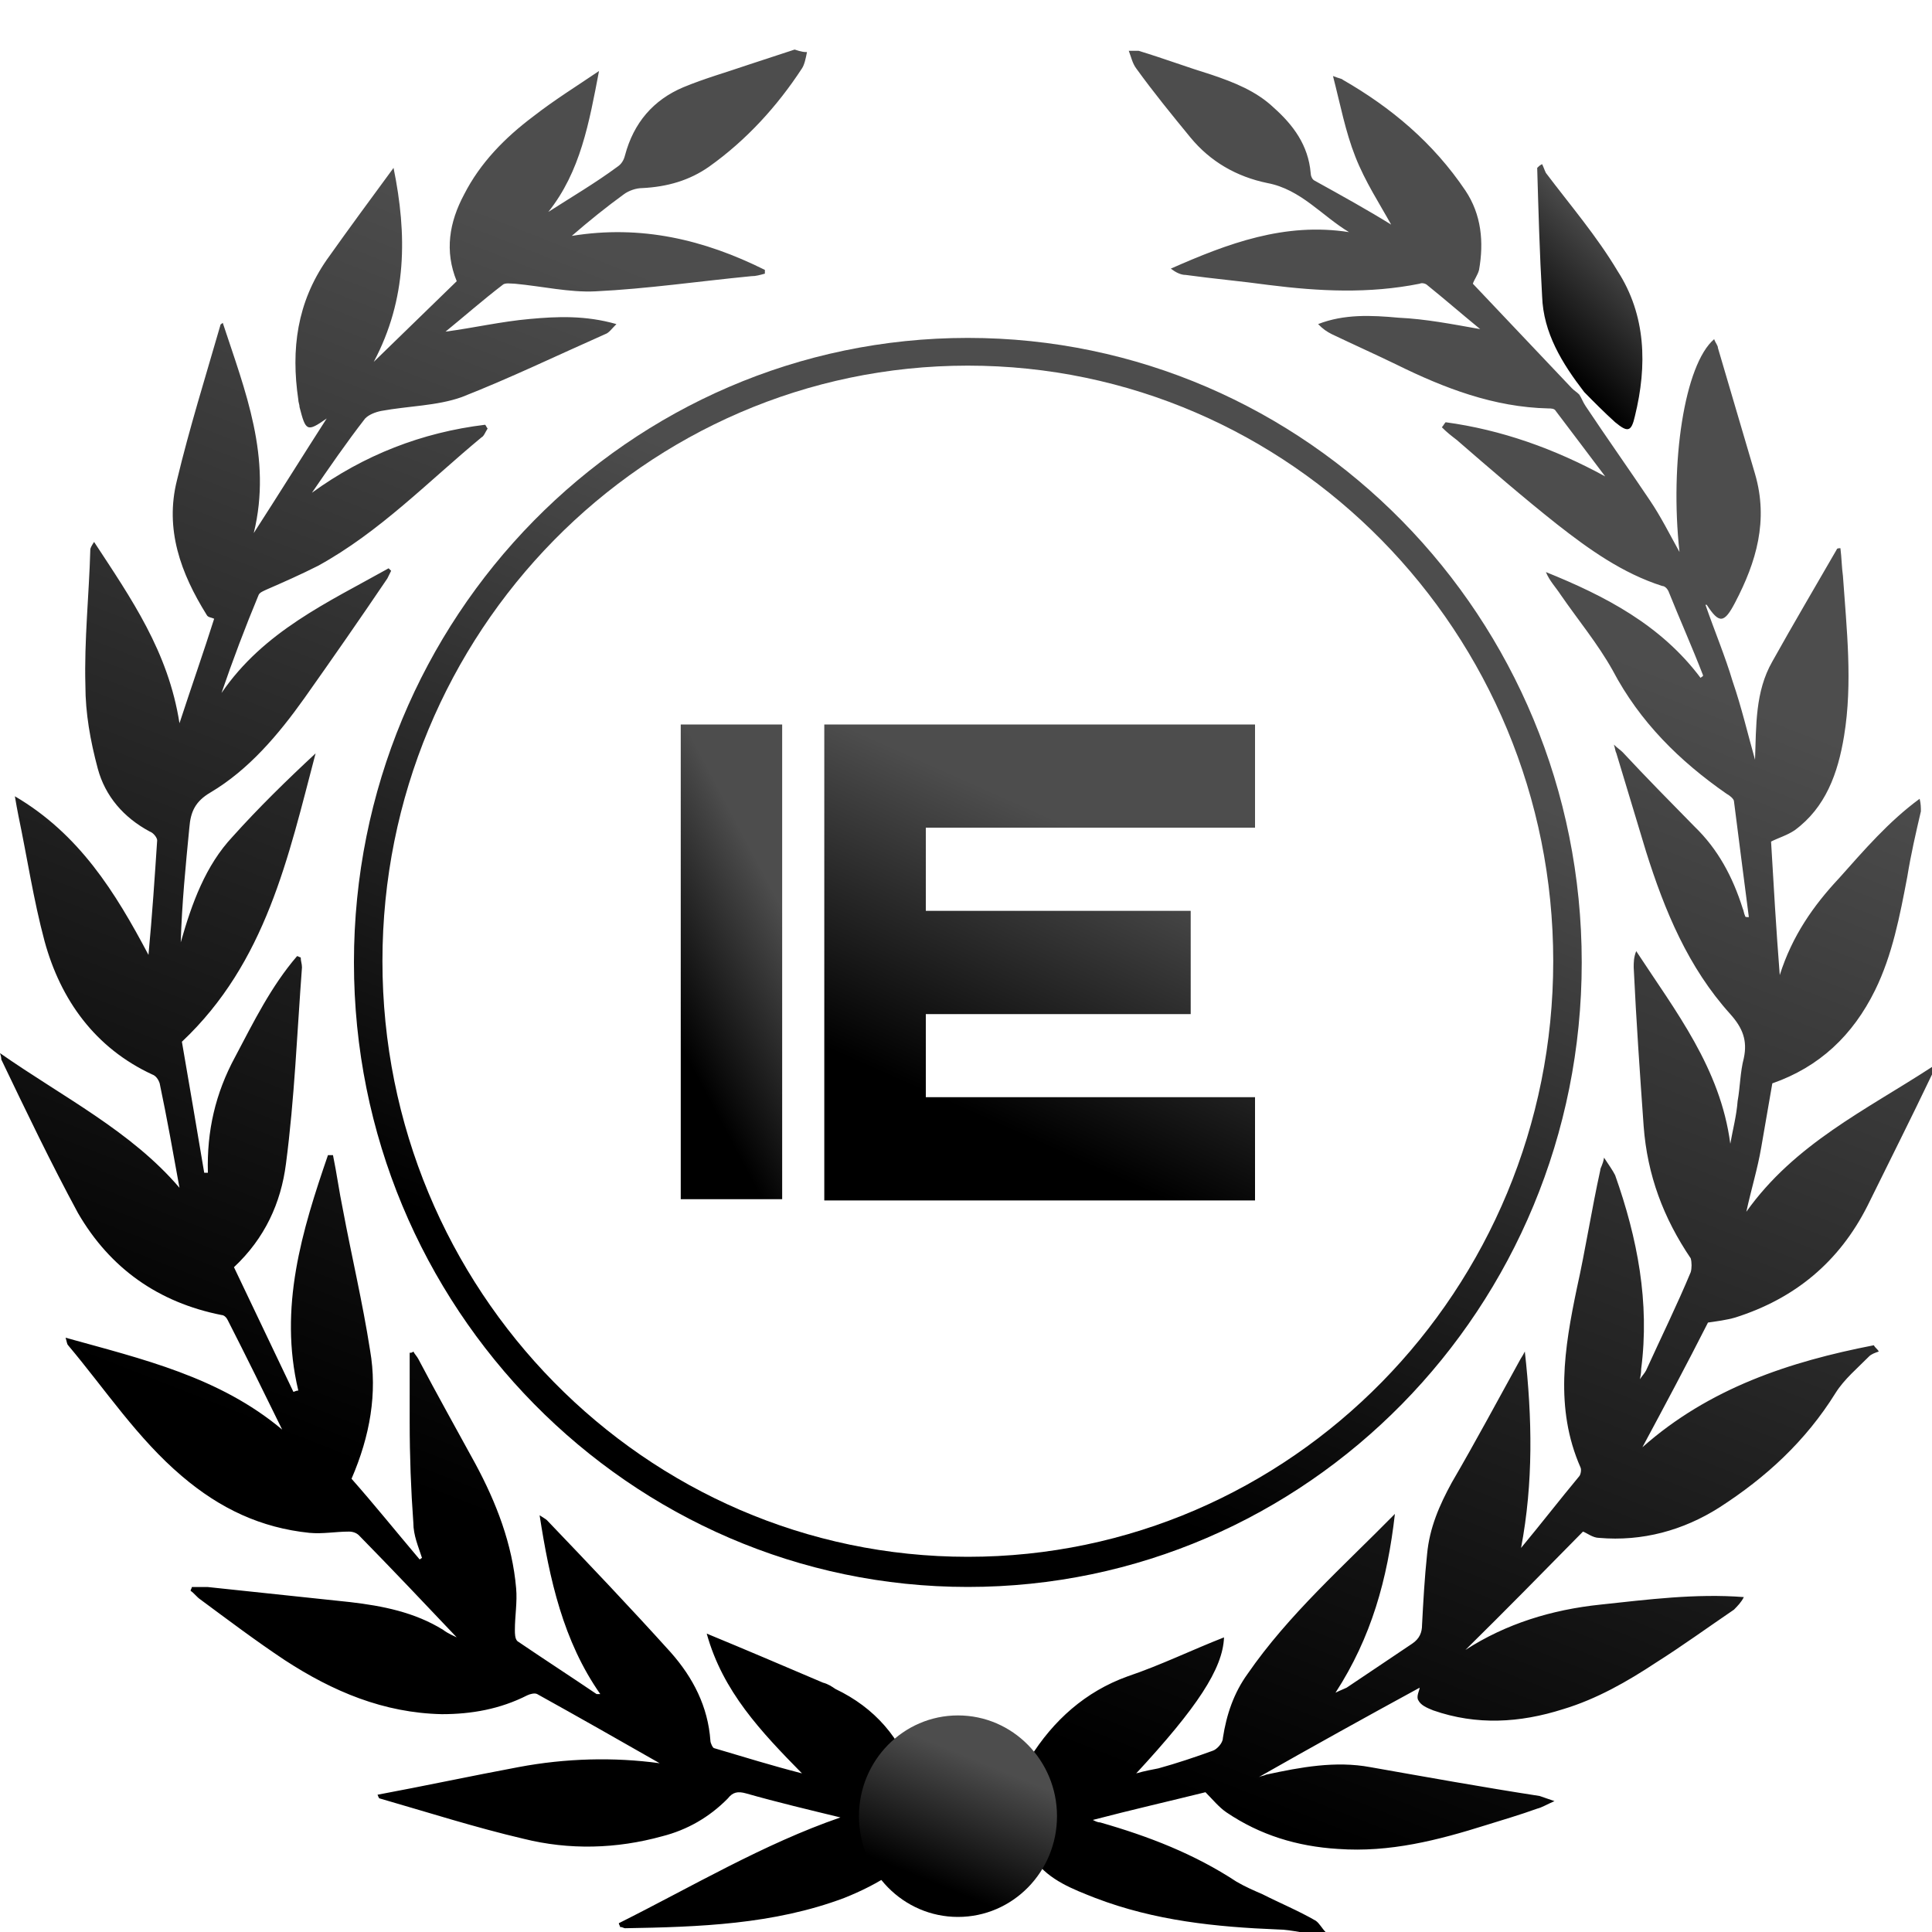
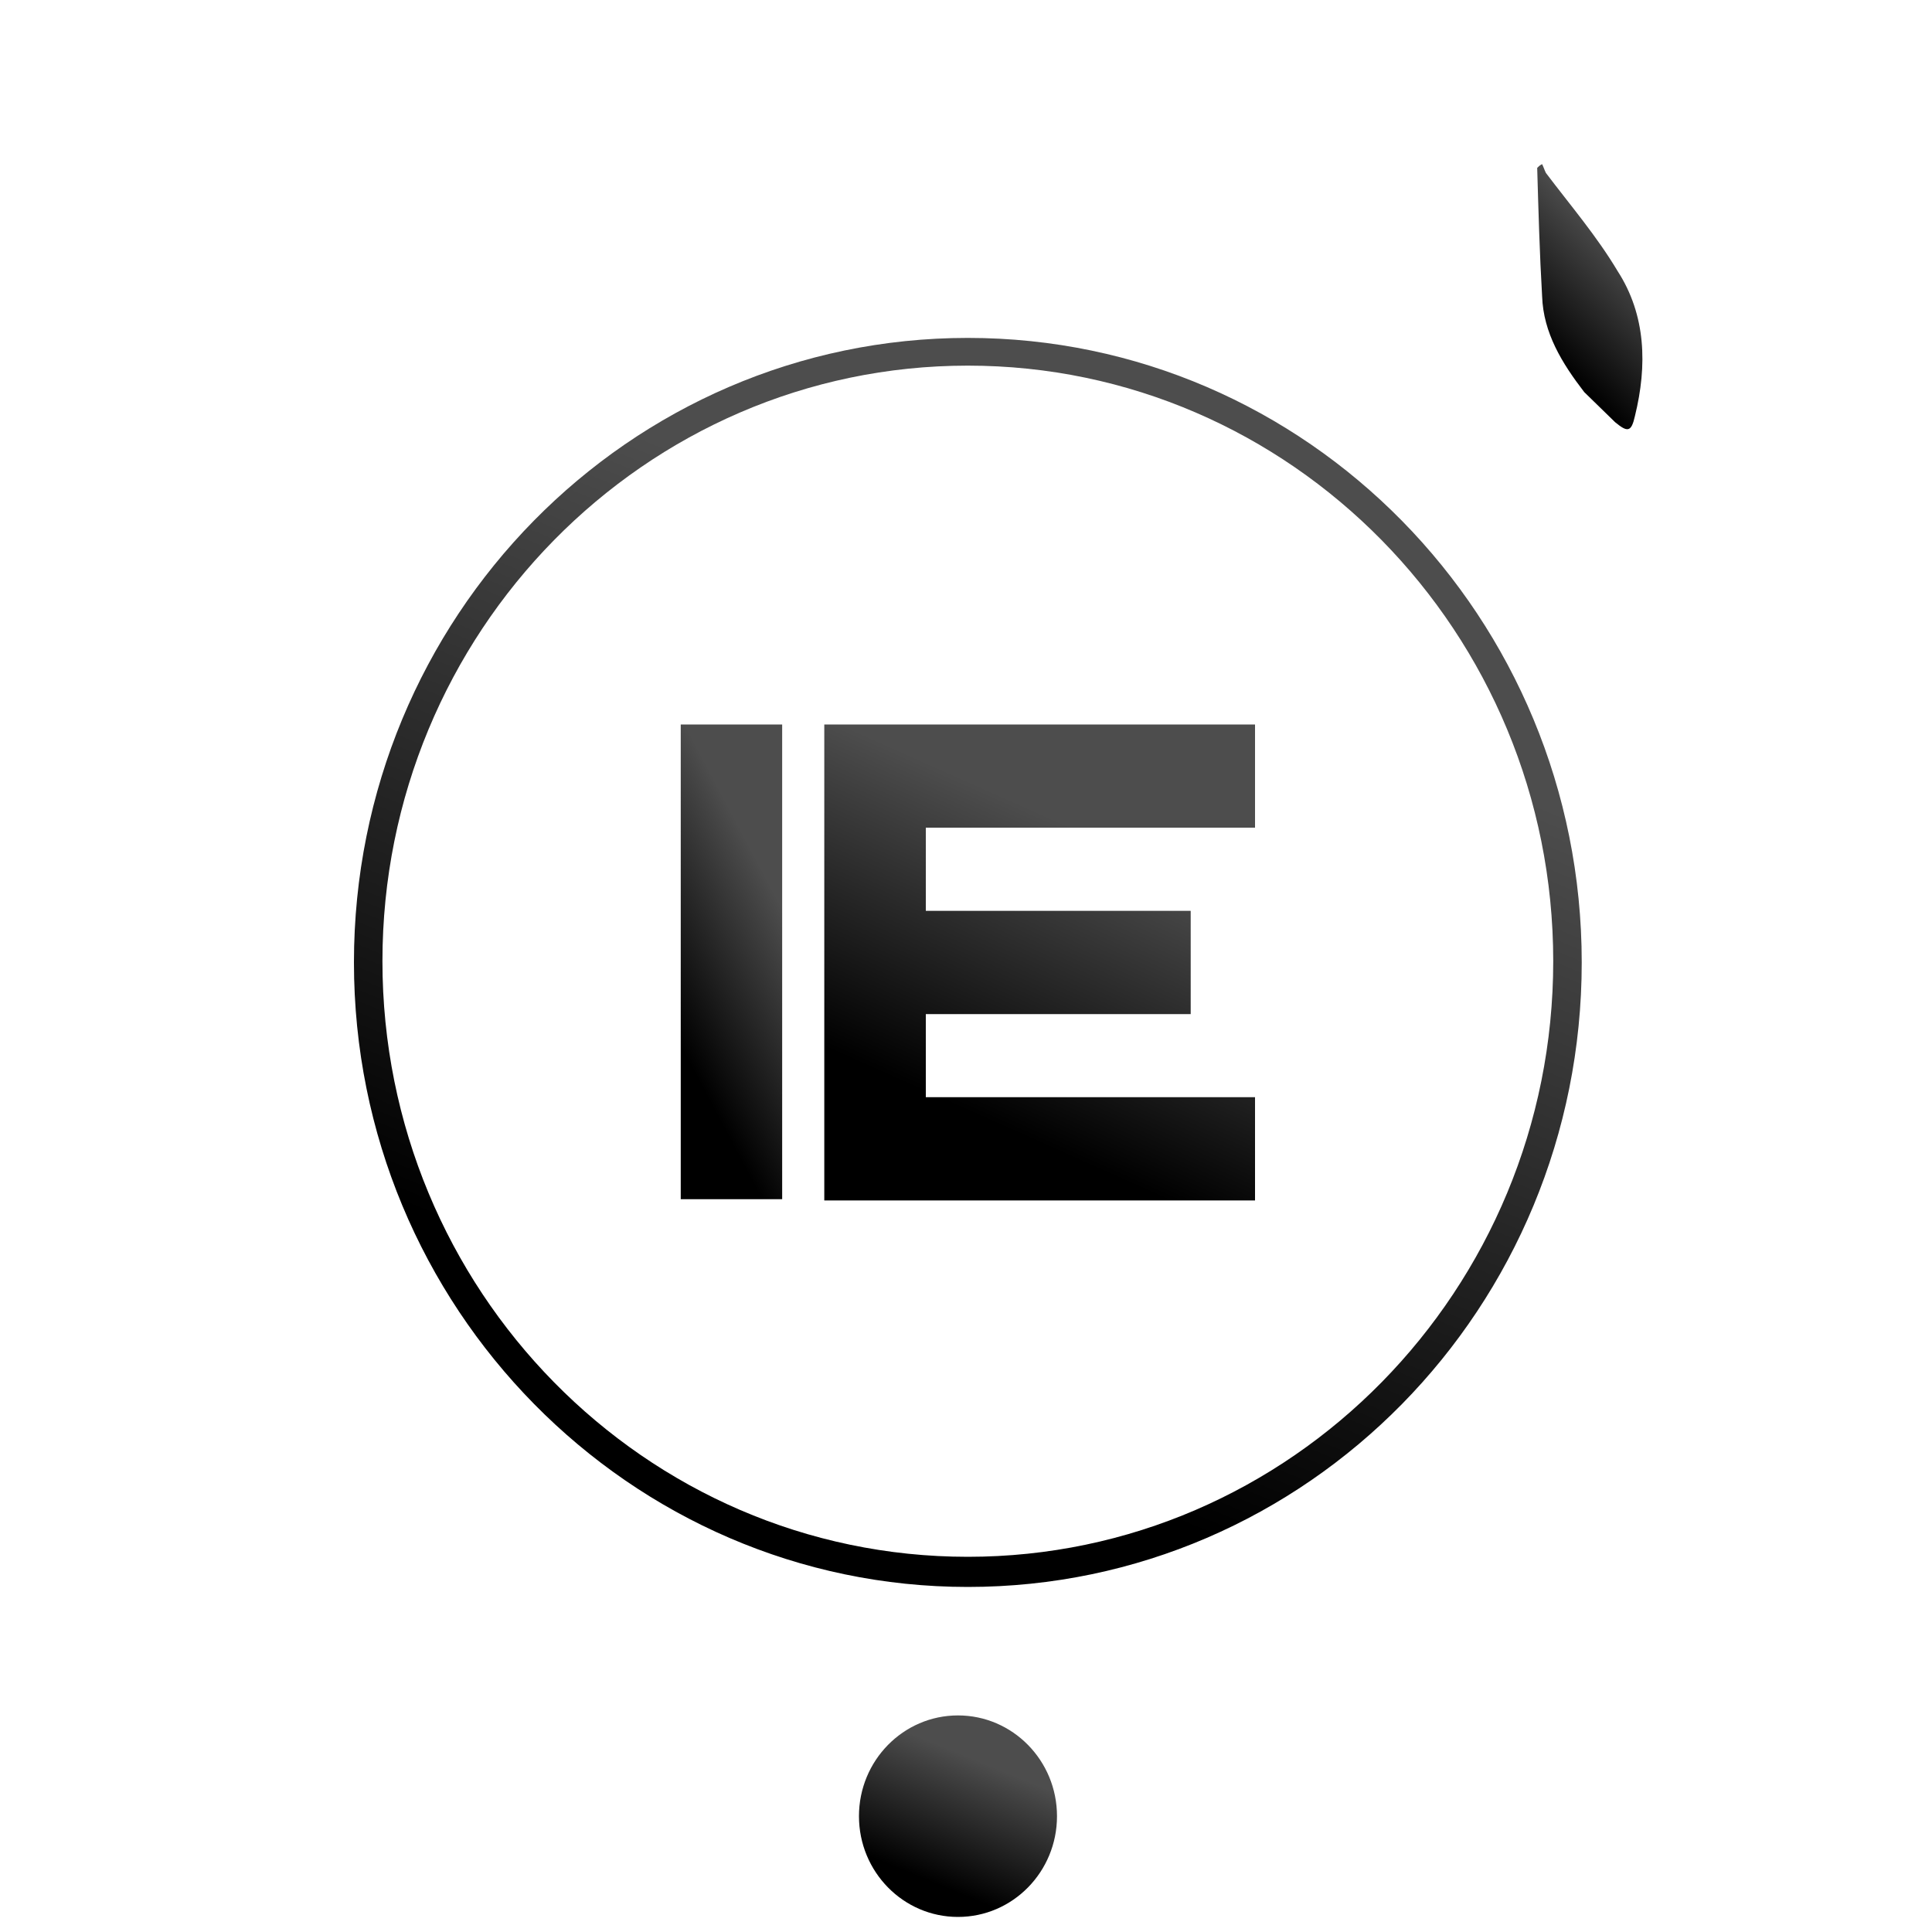
<svg xmlns="http://www.w3.org/2000/svg" width="20" height="20" viewBox="0 0 20 20" fill="none">
  <path d="M7.047 12.414V7.5H8.097V12.414H7.047Z" fill="url(#paint0_linear_441_170)" />
  <path d="M12.992 7.5V8.568H9.584V9.429H12.326V10.498H9.584V11.358H12.992V12.427H8.533V7.5H12.992Z" fill="url(#paint1_linear_441_170)" />
-   <path d="M8.354 0.539C8.341 0.604 8.328 0.669 8.302 0.708C8.046 1.1 7.726 1.451 7.341 1.725C7.136 1.869 6.906 1.934 6.65 1.947C6.586 1.947 6.509 1.973 6.457 2.012C6.278 2.142 6.099 2.286 5.919 2.442C6.637 2.325 7.29 2.481 7.918 2.794C7.918 2.807 7.918 2.82 7.918 2.833C7.867 2.846 7.828 2.859 7.777 2.859C7.239 2.911 6.701 2.99 6.163 3.016C5.894 3.029 5.612 2.963 5.33 2.937C5.291 2.937 5.227 2.924 5.202 2.95C4.997 3.107 4.805 3.276 4.612 3.433C4.907 3.394 5.189 3.328 5.484 3.302C5.766 3.276 6.06 3.263 6.381 3.355C6.329 3.407 6.304 3.446 6.265 3.459C5.766 3.68 5.279 3.915 4.779 4.111C4.523 4.202 4.228 4.202 3.946 4.254C3.882 4.267 3.818 4.293 3.78 4.332C3.587 4.58 3.408 4.841 3.229 5.101C3.767 4.71 4.369 4.476 5.022 4.397C5.035 4.41 5.035 4.423 5.048 4.436C5.022 4.476 5.01 4.515 4.984 4.528C4.433 4.984 3.933 5.505 3.293 5.857C3.113 5.948 2.934 6.027 2.755 6.105C2.729 6.118 2.691 6.131 2.678 6.157C2.537 6.496 2.409 6.835 2.293 7.174C2.729 6.535 3.395 6.235 4.023 5.883C4.036 5.896 4.036 5.896 4.049 5.909C4.036 5.935 4.023 5.962 4.01 5.988C3.728 6.405 3.447 6.809 3.152 7.226C2.883 7.604 2.575 7.969 2.178 8.204C2.024 8.295 1.973 8.399 1.96 8.569C1.922 8.96 1.883 9.351 1.871 9.755C1.986 9.351 2.127 8.96 2.409 8.66C2.678 8.36 2.972 8.073 3.267 7.799C2.985 8.868 2.755 9.963 1.883 10.784C1.96 11.228 2.037 11.684 2.114 12.14C2.127 12.14 2.14 12.14 2.152 12.14C2.14 11.71 2.229 11.319 2.434 10.941C2.627 10.576 2.806 10.211 3.075 9.898C3.088 9.898 3.101 9.911 3.113 9.911C3.113 9.95 3.126 9.976 3.126 10.015C3.075 10.693 3.049 11.371 2.96 12.049C2.908 12.453 2.742 12.818 2.422 13.118C2.627 13.548 2.832 13.978 3.037 14.408C3.049 14.408 3.062 14.395 3.088 14.395C2.883 13.535 3.126 12.74 3.395 11.958C3.408 11.958 3.421 11.958 3.447 11.958C3.485 12.14 3.511 12.336 3.549 12.518C3.639 13 3.754 13.483 3.831 13.978C3.908 14.421 3.831 14.864 3.639 15.308C3.869 15.568 4.1 15.855 4.343 16.142C4.356 16.142 4.356 16.129 4.369 16.129C4.331 16.011 4.279 15.894 4.279 15.764C4.254 15.425 4.241 15.073 4.241 14.721C4.241 14.486 4.241 14.252 4.241 14.004C4.254 14.004 4.266 14.004 4.279 13.991C4.292 14.017 4.318 14.043 4.331 14.069C4.523 14.434 4.728 14.799 4.92 15.151C5.138 15.555 5.304 15.985 5.343 16.442C5.356 16.585 5.33 16.728 5.33 16.872C5.33 16.911 5.33 16.963 5.356 16.989C5.625 17.172 5.906 17.354 6.176 17.537C6.176 17.537 6.188 17.537 6.214 17.537C5.83 16.989 5.689 16.35 5.586 15.686C5.625 15.712 5.65 15.725 5.663 15.738C6.099 16.194 6.521 16.637 6.944 17.106C7.175 17.367 7.329 17.667 7.354 18.019C7.354 18.045 7.38 18.097 7.393 18.097C7.7 18.188 7.995 18.279 8.302 18.358C7.88 17.928 7.482 17.511 7.316 16.911C7.726 17.08 8.123 17.25 8.52 17.419C8.571 17.432 8.61 17.458 8.648 17.484C9.058 17.68 9.327 17.993 9.468 18.423C9.494 18.514 9.545 18.553 9.635 18.553C9.93 18.553 10.237 18.553 10.506 18.553C10.57 18.41 10.596 18.293 10.66 18.201C10.903 17.81 11.236 17.511 11.672 17.354C12.018 17.237 12.338 17.08 12.671 16.95C12.659 17.276 12.389 17.68 11.762 18.358C11.851 18.332 11.928 18.319 11.992 18.306C12.184 18.253 12.377 18.188 12.556 18.123C12.595 18.11 12.659 18.045 12.659 17.993C12.697 17.745 12.774 17.523 12.915 17.328C13.338 16.715 13.901 16.22 14.44 15.672C14.363 16.35 14.196 16.95 13.825 17.523C13.876 17.497 13.914 17.484 13.94 17.471C14.17 17.315 14.388 17.172 14.619 17.015C14.696 16.963 14.721 16.898 14.721 16.82C14.734 16.572 14.747 16.337 14.773 16.09C14.798 15.816 14.901 15.581 15.029 15.347C15.272 14.93 15.503 14.499 15.733 14.082C15.746 14.056 15.759 14.043 15.785 13.991C15.862 14.682 15.874 15.347 15.746 16.024C15.951 15.777 16.143 15.529 16.349 15.281C16.361 15.268 16.374 15.216 16.361 15.19C16.092 14.578 16.195 13.952 16.323 13.339C16.413 12.935 16.477 12.518 16.566 12.114C16.566 12.088 16.592 12.062 16.605 11.984C16.656 12.062 16.694 12.114 16.72 12.166C16.951 12.818 17.079 13.483 16.989 14.174C16.989 14.2 16.989 14.213 16.976 14.278C17.002 14.239 17.027 14.213 17.04 14.187C17.194 13.848 17.361 13.509 17.502 13.17C17.514 13.131 17.514 13.066 17.502 13.026C17.22 12.609 17.053 12.166 17.015 11.658C16.976 11.11 16.938 10.563 16.912 10.015C16.912 9.963 16.912 9.911 16.938 9.846C17.348 10.472 17.809 11.058 17.912 11.84C17.937 11.697 17.976 11.553 17.988 11.397C18.014 11.254 18.014 11.097 18.052 10.954C18.091 10.771 18.04 10.641 17.912 10.498C17.476 10.015 17.233 9.429 17.04 8.816C16.938 8.477 16.835 8.138 16.733 7.799C16.72 7.773 16.72 7.747 16.707 7.708C16.746 7.747 16.771 7.76 16.797 7.786C17.04 8.047 17.297 8.308 17.54 8.555C17.784 8.79 17.937 9.077 18.04 9.403C18.052 9.429 18.052 9.455 18.065 9.481C18.065 9.494 18.078 9.494 18.104 9.494C18.052 9.09 18.001 8.699 17.95 8.295C17.95 8.269 17.899 8.23 17.873 8.217C17.386 7.878 16.976 7.474 16.694 6.939C16.541 6.665 16.336 6.418 16.156 6.157C16.105 6.079 16.041 6.014 16.003 5.922C16.618 6.17 17.194 6.47 17.604 7.017C17.617 7.004 17.63 7.004 17.63 6.991C17.514 6.691 17.386 6.405 17.271 6.118C17.258 6.092 17.233 6.066 17.207 6.066C16.797 5.935 16.451 5.688 16.118 5.427C15.772 5.153 15.426 4.854 15.08 4.554C15.029 4.515 14.978 4.476 14.926 4.423C14.939 4.41 14.952 4.384 14.965 4.371C15.541 4.449 16.092 4.645 16.617 4.932C16.451 4.71 16.272 4.476 16.105 4.254C16.092 4.228 16.054 4.228 16.028 4.228C15.464 4.215 14.952 4.019 14.452 3.772C14.235 3.667 14.004 3.563 13.786 3.459C13.735 3.433 13.696 3.407 13.645 3.355C13.914 3.25 14.196 3.263 14.478 3.289C14.76 3.302 15.029 3.355 15.323 3.407C15.131 3.25 14.952 3.094 14.773 2.95C14.76 2.937 14.721 2.924 14.696 2.937C14.17 3.042 13.658 3.016 13.133 2.95C12.851 2.911 12.556 2.885 12.274 2.846C12.223 2.846 12.172 2.82 12.12 2.781C12.71 2.52 13.299 2.299 13.965 2.403C13.684 2.234 13.466 1.96 13.12 1.895C12.8 1.829 12.53 1.673 12.325 1.425C12.133 1.191 11.941 0.956 11.762 0.708C11.723 0.656 11.71 0.591 11.685 0.526C11.723 0.526 11.762 0.526 11.787 0.526C12.044 0.604 12.287 0.695 12.543 0.774C12.774 0.852 13.005 0.943 13.184 1.113C13.389 1.295 13.543 1.504 13.568 1.79C13.568 1.816 13.581 1.856 13.607 1.869C13.889 2.025 14.17 2.181 14.401 2.325C14.286 2.116 14.132 1.882 14.03 1.621C13.927 1.36 13.876 1.086 13.799 0.787C13.863 0.813 13.889 0.813 13.901 0.826C14.401 1.113 14.837 1.478 15.17 1.973C15.336 2.221 15.362 2.507 15.311 2.794C15.298 2.846 15.259 2.898 15.247 2.937C15.593 3.302 15.926 3.654 16.272 4.019C16.297 4.045 16.323 4.058 16.349 4.085C16.374 4.124 16.387 4.163 16.413 4.202C16.63 4.528 16.861 4.854 17.079 5.179C17.194 5.349 17.284 5.531 17.386 5.714C17.284 4.788 17.438 3.772 17.745 3.511C17.758 3.55 17.784 3.576 17.784 3.602C17.912 4.032 18.04 4.476 18.168 4.906C18.309 5.388 18.181 5.818 17.963 6.235C17.848 6.457 17.796 6.457 17.668 6.261H17.655C17.745 6.522 17.86 6.796 17.937 7.056C18.027 7.317 18.091 7.591 18.168 7.865C18.181 7.513 18.168 7.161 18.347 6.848C18.565 6.457 18.796 6.066 19.014 5.688C19.014 5.675 19.039 5.675 19.052 5.675C19.065 5.779 19.065 5.87 19.078 5.962C19.116 6.509 19.18 7.069 19.09 7.617C19.026 8.008 18.898 8.36 18.578 8.595C18.501 8.647 18.411 8.673 18.334 8.712C18.36 9.155 18.386 9.611 18.424 10.094C18.552 9.69 18.77 9.377 19.039 9.09C19.295 8.803 19.552 8.503 19.872 8.269C19.885 8.321 19.885 8.36 19.885 8.399C19.833 8.621 19.782 8.842 19.744 9.077C19.667 9.481 19.59 9.885 19.411 10.25C19.18 10.719 18.834 11.045 18.347 11.215C18.309 11.436 18.27 11.658 18.232 11.879C18.194 12.101 18.129 12.309 18.078 12.544C18.578 11.84 19.321 11.488 20 11.045C20 11.071 20 11.097 20 11.123C19.782 11.58 19.552 12.036 19.334 12.479C19.039 13.066 18.578 13.444 17.963 13.639C17.873 13.665 17.771 13.678 17.681 13.691C17.463 14.121 17.233 14.552 17.002 14.982C17.694 14.369 18.527 14.095 19.398 13.926C19.411 13.952 19.436 13.965 19.449 13.991C19.411 14.004 19.372 14.017 19.347 14.043C19.231 14.161 19.09 14.278 19.001 14.421C18.693 14.916 18.283 15.294 17.796 15.607C17.425 15.842 17.002 15.959 16.553 15.92C16.489 15.92 16.425 15.868 16.387 15.855C15.99 16.259 15.58 16.676 15.17 17.08C15.593 16.807 16.067 16.663 16.566 16.611C17.053 16.559 17.553 16.494 18.052 16.533C18.027 16.585 17.988 16.624 17.95 16.663C17.681 16.846 17.412 17.041 17.143 17.211C16.848 17.406 16.528 17.589 16.182 17.693C15.733 17.836 15.285 17.862 14.837 17.706C14.773 17.68 14.709 17.654 14.683 17.602C14.657 17.563 14.696 17.497 14.696 17.471C14.145 17.771 13.581 18.084 13.03 18.397C13.056 18.384 13.081 18.384 13.107 18.371C13.466 18.293 13.825 18.227 14.183 18.293C14.773 18.397 15.349 18.501 15.938 18.592C15.977 18.605 16.015 18.618 16.092 18.645C16.003 18.684 15.964 18.71 15.913 18.723C15.733 18.788 15.554 18.84 15.388 18.892C14.888 19.049 14.388 19.179 13.85 19.14C13.427 19.114 13.043 18.996 12.697 18.762C12.62 18.71 12.556 18.631 12.479 18.553C12.108 18.645 11.71 18.736 11.313 18.84C11.339 18.853 11.364 18.866 11.39 18.866C11.89 19.009 12.364 19.192 12.8 19.479C12.889 19.531 12.979 19.57 13.069 19.609C13.248 19.7 13.44 19.779 13.62 19.883C13.658 19.909 13.684 19.961 13.722 20C13.632 20 13.543 20 13.453 20C13.376 19.987 13.299 19.974 13.235 19.974C12.582 19.948 11.954 19.883 11.339 19.648C11.108 19.557 10.865 19.466 10.711 19.257C10.48 18.97 10.199 18.853 9.84 18.918C9.776 18.931 9.699 18.957 9.66 18.996C9.417 19.309 9.097 19.505 8.738 19.648C8.008 19.922 7.239 19.948 6.47 19.961C6.457 19.961 6.445 19.948 6.419 19.948C6.419 19.935 6.406 19.922 6.406 19.909C7.162 19.531 7.905 19.088 8.7 18.814C8.379 18.736 8.046 18.657 7.726 18.566C7.636 18.54 7.585 18.553 7.534 18.618C7.341 18.814 7.111 18.944 6.855 19.009C6.381 19.14 5.894 19.153 5.42 19.035C4.92 18.918 4.433 18.762 3.933 18.618C3.921 18.618 3.921 18.605 3.908 18.579C4.395 18.488 4.881 18.384 5.368 18.293C5.855 18.201 6.355 18.188 6.829 18.253C6.419 18.019 5.983 17.771 5.561 17.537C5.535 17.523 5.484 17.537 5.458 17.55C5.176 17.693 4.881 17.745 4.574 17.745C3.972 17.732 3.447 17.511 2.947 17.185C2.652 16.989 2.357 16.767 2.076 16.559C2.037 16.533 2.012 16.494 1.973 16.468C1.973 16.455 1.986 16.442 1.986 16.429C2.037 16.429 2.101 16.429 2.152 16.429C2.639 16.481 3.139 16.533 3.626 16.585C3.959 16.624 4.292 16.689 4.587 16.872C4.638 16.911 4.702 16.937 4.728 16.95C4.407 16.611 4.061 16.246 3.716 15.894C3.69 15.868 3.652 15.855 3.613 15.855C3.472 15.855 3.344 15.881 3.203 15.868C2.703 15.816 2.281 15.62 1.883 15.281C1.422 14.89 1.089 14.382 0.705 13.926C0.692 13.913 0.692 13.887 0.679 13.848C1.473 14.069 2.268 14.252 2.921 14.799C2.729 14.408 2.55 14.043 2.357 13.665C2.345 13.639 2.319 13.613 2.293 13.613C1.64 13.483 1.14 13.131 0.807 12.557C0.525 12.036 0.269 11.501 0.013 10.967C0.013 10.954 0.013 10.941 0 10.902C0.653 11.358 1.358 11.71 1.858 12.296C1.794 11.944 1.73 11.58 1.653 11.215C1.64 11.175 1.614 11.136 1.576 11.123C0.987 10.85 0.628 10.354 0.461 9.742C0.346 9.312 0.282 8.881 0.192 8.451C0.179 8.386 0.167 8.321 0.154 8.243C0.82 8.634 1.192 9.233 1.537 9.885C1.576 9.468 1.602 9.077 1.627 8.699C1.627 8.673 1.589 8.621 1.55 8.608C1.281 8.464 1.089 8.243 1.012 7.956C0.935 7.669 0.884 7.382 0.884 7.096C0.871 6.626 0.922 6.157 0.935 5.688C0.935 5.675 0.948 5.649 0.974 5.61C1.358 6.196 1.742 6.744 1.858 7.487C1.986 7.096 2.114 6.731 2.217 6.405C2.191 6.392 2.152 6.392 2.14 6.366C1.871 5.935 1.704 5.479 1.832 4.971C1.96 4.436 2.127 3.902 2.281 3.368C2.281 3.355 2.293 3.355 2.306 3.342C2.537 4.045 2.819 4.736 2.627 5.518C2.896 5.101 3.139 4.71 3.382 4.332C3.177 4.476 3.165 4.463 3.101 4.215C3.101 4.189 3.088 4.163 3.088 4.137C3.011 3.615 3.075 3.133 3.382 2.69C3.613 2.364 3.844 2.051 4.074 1.738C4.215 2.429 4.215 3.094 3.869 3.746C4.164 3.459 4.446 3.185 4.728 2.911C4.6 2.599 4.651 2.299 4.805 2.012C4.971 1.686 5.227 1.425 5.522 1.204C5.74 1.034 5.971 0.891 6.201 0.735C6.099 1.269 6.009 1.777 5.676 2.194C5.919 2.038 6.163 1.895 6.393 1.725C6.432 1.699 6.457 1.66 6.47 1.608C6.56 1.269 6.765 1.034 7.072 0.904C7.29 0.813 7.521 0.748 7.751 0.669C7.905 0.617 8.072 0.565 8.226 0.513C8.302 0.539 8.328 0.539 8.354 0.539Z" fill="url(#paint2_linear_441_170)" />
-   <path d="M16.4 4.059C16.169 3.759 15.977 3.446 15.964 3.068C15.938 2.625 15.926 2.182 15.913 1.738C15.926 1.725 15.938 1.712 15.964 1.699C15.977 1.725 15.99 1.764 16.003 1.79C16.259 2.129 16.528 2.442 16.746 2.807C17.04 3.263 17.053 3.785 16.925 4.306C16.887 4.476 16.848 4.476 16.72 4.371C16.605 4.267 16.502 4.163 16.4 4.059Z" fill="url(#paint3_linear_441_170)" />
+   <path d="M16.4 4.059C16.169 3.759 15.977 3.446 15.964 3.068C15.938 2.625 15.926 2.182 15.913 1.738C15.926 1.725 15.938 1.712 15.964 1.699C15.977 1.725 15.99 1.764 16.003 1.79C16.259 2.129 16.528 2.442 16.746 2.807C17.04 3.263 17.053 3.785 16.925 4.306C16.887 4.476 16.848 4.476 16.72 4.371Z" fill="url(#paint3_linear_441_170)" />
  <path d="M10.019 16.428C6.521 16.428 3.664 13.535 3.664 9.963C3.664 6.392 6.509 3.498 10.019 3.498C13.53 3.498 16.374 6.392 16.374 9.963C16.374 13.535 13.53 16.428 10.019 16.428ZM10.019 3.785C6.675 3.785 3.959 6.548 3.959 9.95C3.959 13.352 6.675 16.116 10.019 16.116C13.363 16.116 16.079 13.352 16.079 9.95C16.079 6.548 13.363 3.785 10.019 3.785Z" fill="url(#paint4_linear_441_170)" />
  <path d="M9.917 19.844C10.483 19.844 10.942 19.377 10.942 18.801C10.942 18.225 10.483 17.758 9.917 17.758C9.351 17.758 8.892 18.225 8.892 18.801C8.892 19.377 9.351 19.844 9.917 19.844Z" fill="url(#paint5_linear_441_170)" />
  <defs>
    <linearGradient id="paint0_linear_441_170" x1="7.052" y1="10.842" x2="8.465" y2="10.094" gradientUnits="userSpaceOnUse">
      <stop />
      <stop offset="1" stop-color="#4D4D4D" />
    </linearGradient>
    <linearGradient id="paint1_linear_441_170" x1="8.553" y1="10.851" x2="9.829" y2="7.992" gradientUnits="userSpaceOnUse">
      <stop />
      <stop offset="1" stop-color="#4D4D4D" />
    </linearGradient>
    <linearGradient id="paint2_linear_441_170" x1="0.091" y1="13.768" x2="4.711" y2="2.028" gradientUnits="userSpaceOnUse">
      <stop />
      <stop offset="1" stop-color="#4D4D4D" />
    </linearGradient>
    <linearGradient id="paint3_linear_441_170" x1="15.918" y1="3.565" x2="16.872" y2="2.627" gradientUnits="userSpaceOnUse">
      <stop />
      <stop offset="1" stop-color="#4D4D4D" />
    </linearGradient>
    <linearGradient id="paint4_linear_441_170" x1="3.722" y1="12.293" x2="6.885" y2="4.596" gradientUnits="userSpaceOnUse">
      <stop />
      <stop offset="1" stop-color="#4D4D4D" />
    </linearGradient>
    <linearGradient id="paint5_linear_441_170" x1="8.901" y1="19.177" x2="9.411" y2="17.935" gradientUnits="userSpaceOnUse">
      <stop />
      <stop offset="1" stop-color="#4D4D4D" />
    </linearGradient>
  </defs>
</svg>